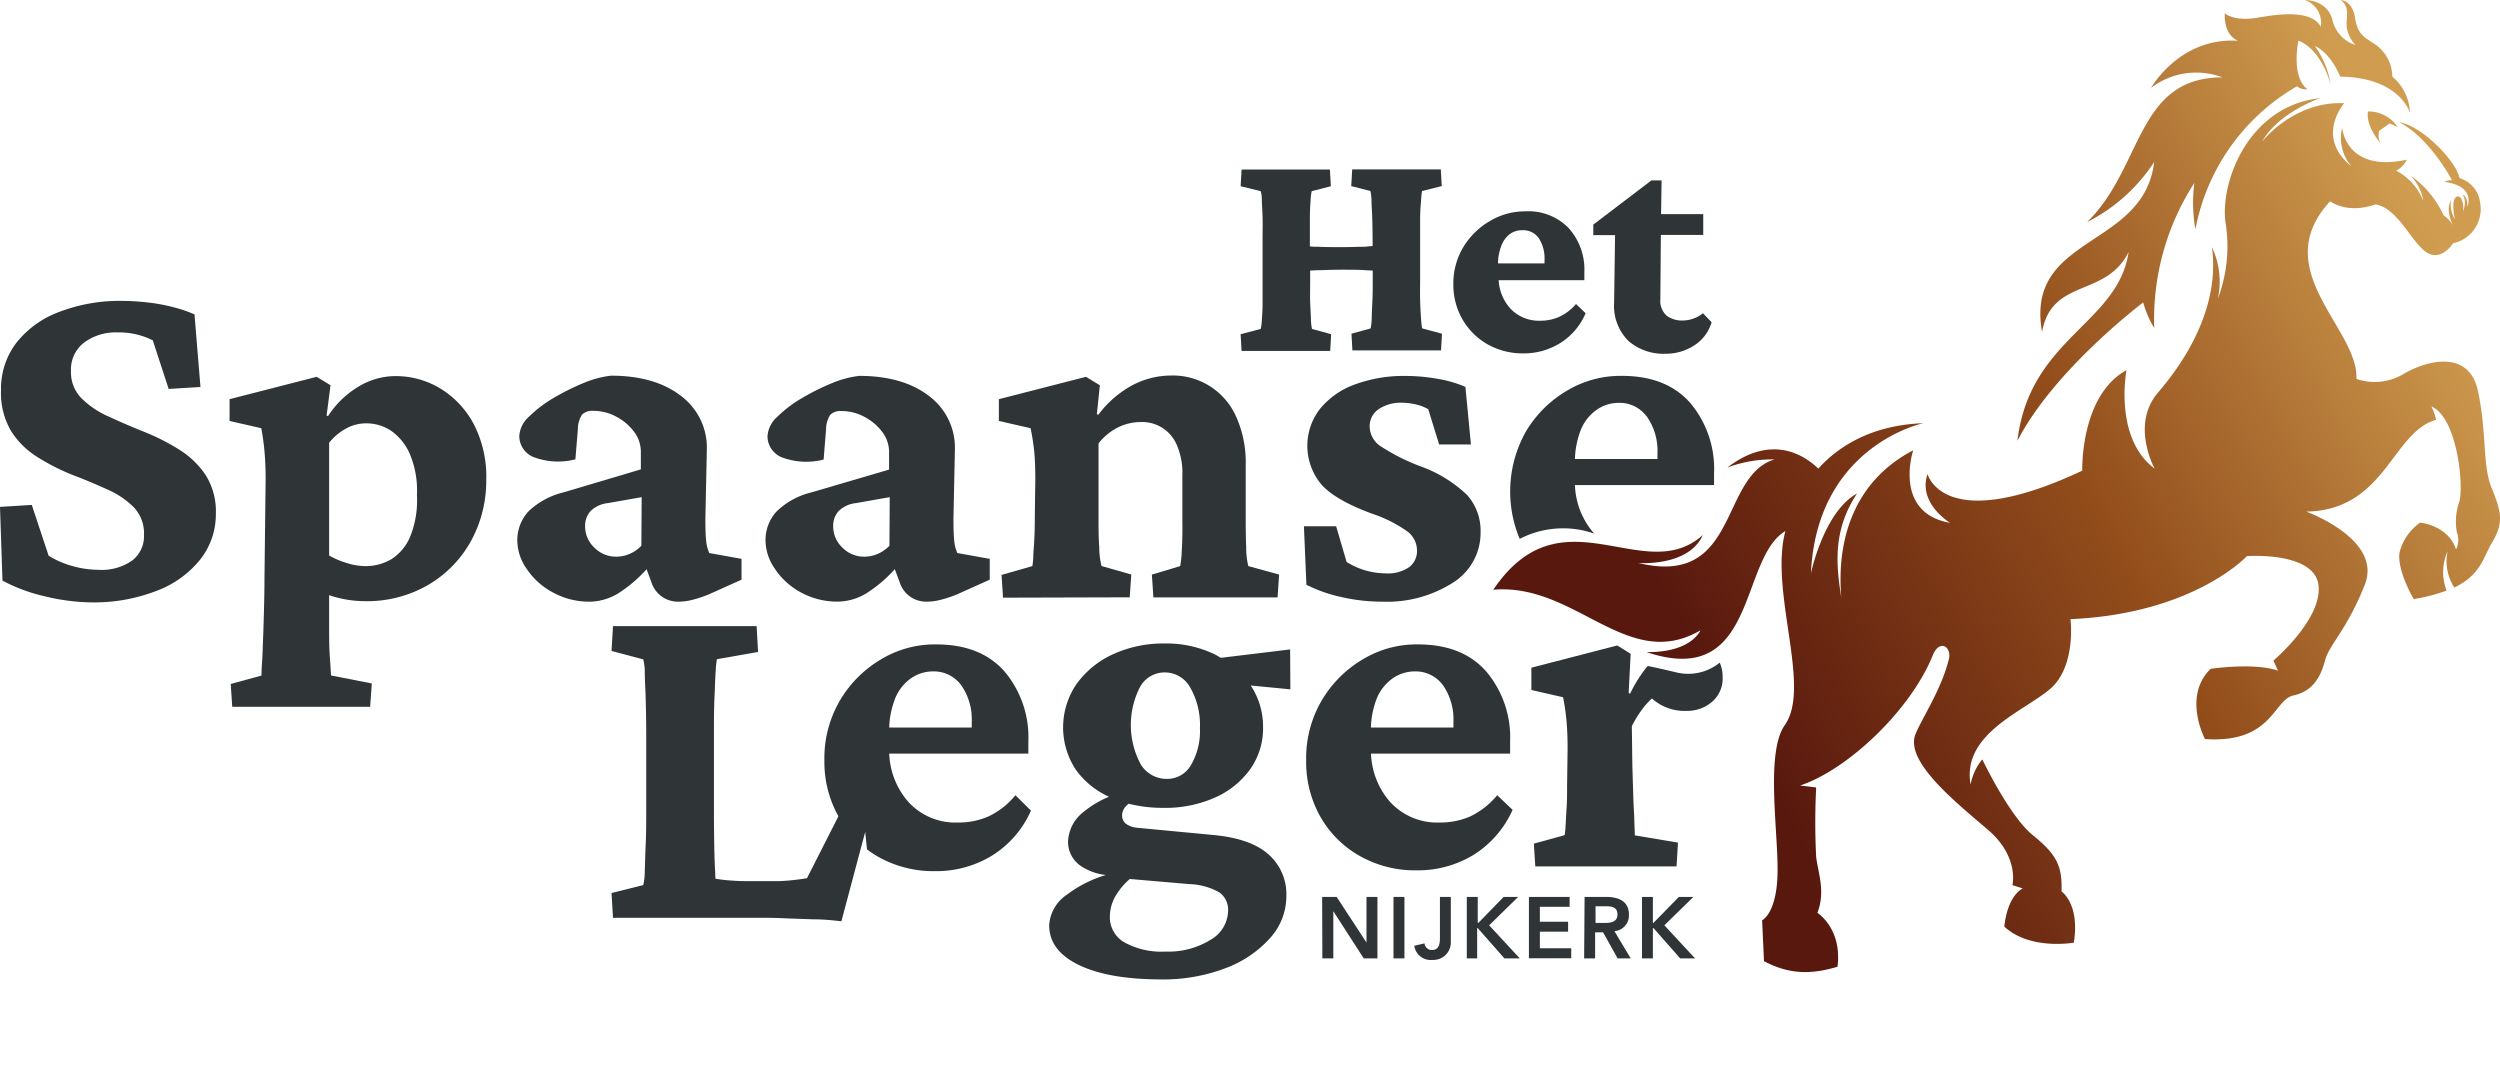
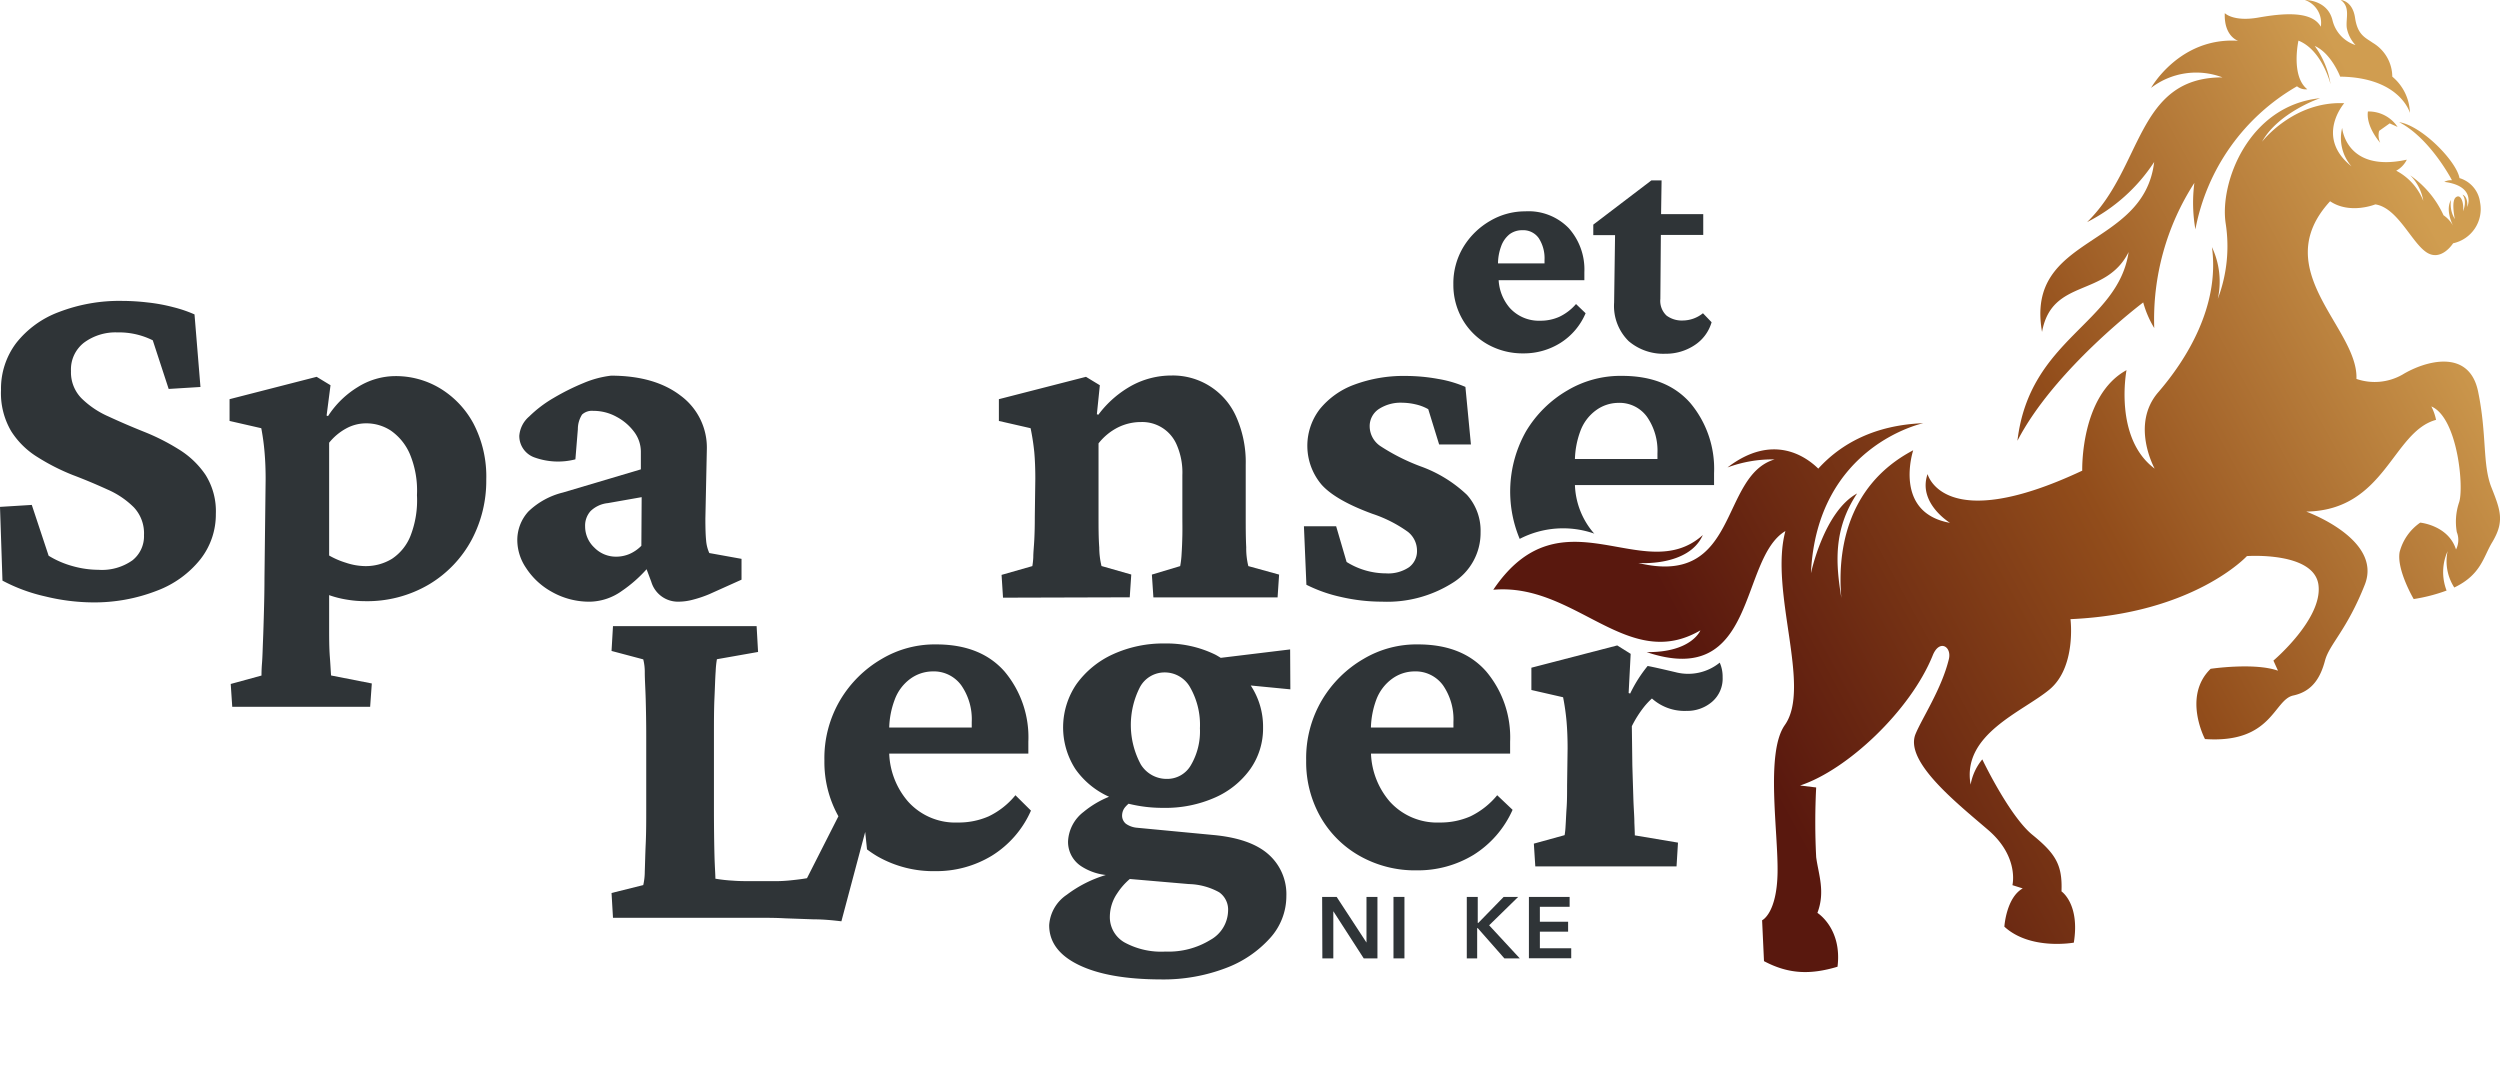
<svg xmlns="http://www.w3.org/2000/svg" xmlns:xlink="http://www.w3.org/1999/xlink" viewBox="0 0 344.46 149.44">
  <defs>
    <style>.cls-1{fill:#2f3437;}.cls-2{fill:url(#Naamloos_verloop_26);}.cls-3{fill:url(#Naamloos_verloop_26-2);}.cls-4{fill:url(#Naamloos_verloop_26-3);}.cls-5{fill:url(#Naamloos_verloop_26-4);}</style>
    <linearGradient id="Naamloos_verloop_26" x1="304.02" y1="149.43" x2="304.03" y2="149.43" gradientUnits="userSpaceOnUse">
      <stop offset="0" stop-color="#d09d50" />
      <stop offset="0.5" stop-color="#924d1b" />
      <stop offset="0.99" stop-color="#59180e" />
    </linearGradient>
    <linearGradient id="Naamloos_verloop_26-2" x1="344.39" y1="48.38" x2="240.56" y2="104.93" xlink:href="#Naamloos_verloop_26" />
    <linearGradient id="Naamloos_verloop_26-3" x1="325.5" y1="13.16" x2="225.17" y2="67.8" xlink:href="#Naamloos_verloop_26" />
    <linearGradient id="Naamloos_verloop_26-4" x1="327.71" y1="17.22" x2="227.38" y2="71.87" xlink:href="#Naamloos_verloop_26" />
  </defs>
  <g id="Laag_2" data-name="Laag 2">
    <g id="Laag_1-2" data-name="Laag 1">
-       <path class="cls-1" d="M195.8,43.93c-.06-.74-.1-1.6-.13-2.57s0-1.9,0-2.75V33c0-.88,0-1.81,0-2.81s.07-1.85.13-2.57a13,13,0,0,1,.13-1.3l2.72-.68-.13-2.3H186.31l-.13,2.3,2.64.68a7,7,0,0,1,.15,1.21c0,.67.07,1.49.1,2.45s.05,2,.05,3v.93c-.41,0-.79.08-1.22.09-.81,0-1.84.05-3.08.05s-2.33,0-3.15-.05c-.41,0-.81,0-1.19-.06V33c0-1.05,0-2.05,0-3s.06-1.78.1-2.45a7,7,0,0,1,.15-1.21l2.64-.68-.13-2.3H171.07l-.13,2.3,2.77.68a4.55,4.55,0,0,1,.15,1.09c0,.63.07,1.44.1,2.42s0,2,0,3.17v5.62c0,1.11,0,2.15,0,3.13s-.06,1.78-.1,2.4a6.39,6.39,0,0,1-.15,1.15l-2.77.73.13,2.3h12.21l.13-2.3-2.64-.73a8.3,8.3,0,0,1-.15-1.25c0-.67-.07-1.48-.1-2.45s0-2,0-3V37.28l1-.05c.85,0,1.95-.07,3.32-.07s2.43,0,3.3.07l1,.05v1.33c0,1,0,2-.05,3S189,43.37,189,44a8.3,8.3,0,0,1-.15,1.25l-2.64.73.13,2.3h12.21l.13-2.3-2.72-.73C195.9,45.12,195.85,44.67,195.8,43.93Z" />
      <path class="cls-1" d="M217.15,41.89a7,7,0,0,1-2.3,1.76,6.36,6.36,0,0,1-2.64.54A5.4,5.4,0,0,1,208,42.4a6.41,6.41,0,0,1-1.51-3.79h11.81V37.5a8.54,8.54,0,0,0-2.15-6.06,7.72,7.72,0,0,0-6-2.32,9.47,9.47,0,0,0-4.81,1.3A10.36,10.36,0,0,0,201.65,34a9.7,9.7,0,0,0-1.4,5.19,9.5,9.5,0,0,0,1.23,4.77,9.23,9.23,0,0,0,3.43,3.45,9.83,9.83,0,0,0,5,1.28A9.47,9.47,0,0,0,215,47.25a8.93,8.93,0,0,0,3.47-4.09ZM208,32.27a2.88,2.88,0,0,1,1.74-.55,2.61,2.61,0,0,1,2.28,1.1,5.08,5.08,0,0,1,.79,3v.47H206.4a7,7,0,0,1,.42-2.32A3.71,3.71,0,0,1,208,32.27Z" />
      <path class="cls-1" d="M234.64,43.16a4.49,4.49,0,0,1-2.77,1,3.51,3.51,0,0,1-2.25-.68,2.78,2.78,0,0,1-.85-2.3l.07-8.81h5.84V29.5h-5.81l.07-4.64h-1.41l-8,6.09V32.4h3l-.13,9.28a6.8,6.8,0,0,0,2,5.32,7.36,7.36,0,0,0,5.07,1.74,7.13,7.13,0,0,0,4-1.17,5.64,5.64,0,0,0,2.36-3.17Z" />
      <path class="cls-1" d="M12.65,83a28.28,28.28,0,0,1-6.4-.82A23.38,23.38,0,0,1,.34,80L0,69.84l4.38-.27,2.32,7A12.67,12.67,0,0,0,10,78a13.36,13.36,0,0,0,3.56.51,7.27,7.27,0,0,0,4.68-1.3,4.23,4.23,0,0,0,1.6-3.48,5.22,5.22,0,0,0-1.4-3.83,11.8,11.8,0,0,0-3.65-2.46c-1.51-.69-3.1-1.36-4.79-2A29.22,29.22,0,0,1,5.2,63a11.31,11.31,0,0,1-3.66-3.59,10.31,10.31,0,0,1-1.4-5.67,10.43,10.43,0,0,1,2.08-6.46A13.42,13.42,0,0,1,8.1,43a23.17,23.17,0,0,1,8.78-1.54,30.38,30.38,0,0,1,3.42.21,23.83,23.83,0,0,1,3.56.65,18,18,0,0,1,2.94,1l.82,10-4.38.27-2.19-6.7a10.41,10.41,0,0,0-4.85-1.09,7.32,7.32,0,0,0-4.61,1.4,4.67,4.67,0,0,0-1.81,3.93,5.11,5.11,0,0,0,1.43,3.73,12.33,12.33,0,0,0,3.73,2.52q2.28,1.06,4.85,2.09a29.79,29.79,0,0,1,4.82,2.43A12.06,12.06,0,0,1,28.3,65.4a9.4,9.4,0,0,1,1.44,5.4,10,10,0,0,1-2.12,6.25,13.89,13.89,0,0,1-6,4.34A23.74,23.74,0,0,1,12.65,83Z" />
      <path class="cls-1" d="M32,97.39l-.21-3.15,4.24-1.16c0-.27,0-.84.07-1.71s.09-1.91.14-3.14.09-2.6.13-4.1.07-3,.07-4.51L36.6,66c0-1.32-.05-2.52-.14-3.59A31.91,31.91,0,0,0,36,59l-4.37-1V55l12-3.08,1.91,1.16L45,57.26l.2.07a12.82,12.82,0,0,1,4.1-4,9.83,9.83,0,0,1,5.2-1.51,11.82,11.82,0,0,1,6.12,1.68,12.69,12.69,0,0,1,4.61,4.85A15.76,15.76,0,0,1,67,66.08a17.32,17.32,0,0,1-2,8.27,15.92,15.92,0,0,1-5.85,6.15,16.73,16.73,0,0,1-8.92,2.33,15,15,0,0,1-2.43-.21A13.61,13.61,0,0,1,45.35,82v4.31c0,1.5,0,2.91.1,4.23s.13,2.17.17,2.53l5.61,1.1L51,97.39ZM50.27,78A6.92,6.92,0,0,0,54,77a6.79,6.79,0,0,0,2.56-3.17,13.48,13.48,0,0,0,.89-5.61,13,13,0,0,0-1-5.71,7.56,7.56,0,0,0-2.6-3.18,6.15,6.15,0,0,0-3.42-1,5.71,5.71,0,0,0-2.76.72A7.78,7.78,0,0,0,45.35,61V76.54a11.22,11.22,0,0,0,2.32,1A8.71,8.71,0,0,0,50.27,78Z" />
      <path class="cls-1" d="M97.73,76.2a5.26,5.26,0,0,1-.44-1.75c-.07-.7-.1-1.69-.1-3l.2-9.5a8.88,8.88,0,0,0-3.59-7.42q-3.58-2.76-9.6-2.77a13.84,13.84,0,0,0-3.76,1,31.9,31.9,0,0,0-4.14,2.06,16.9,16.9,0,0,0-3.38,2.56,3.9,3.9,0,0,0-1.37,2.67,3.14,3.14,0,0,0,2.16,3,9.56,9.56,0,0,0,5.57.24l.34-4.17a3.72,3.72,0,0,1,.58-2,2,2,0,0,1,1.54-.51,6.55,6.55,0,0,1,3.21.82,7.27,7.27,0,0,1,2.43,2.08,4.56,4.56,0,0,1,.92,2.7v2.46L77.57,67.86a10.45,10.45,0,0,0-4.75,2.6,5.82,5.82,0,0,0-1.54,4.17,6.87,6.87,0,0,0,1.2,3.62A9.94,9.94,0,0,0,76,81.53,10.44,10.44,0,0,0,81.4,82.9a7.79,7.79,0,0,0,4.27-1.47,18.64,18.64,0,0,0,3.42-3l.65,1.74A3.82,3.82,0,0,0,93.5,82.9a7.71,7.71,0,0,0,2-.28,16.14,16.14,0,0,0,2.22-.75l4.45-2V77Zm-9.36-1a5.19,5.19,0,0,1-1.64,1.13,4.7,4.7,0,0,1-1.85.37,4.15,4.15,0,0,1-3-1.26,4,4,0,0,1-1.26-2.91,3,3,0,0,1,.75-2.11,4,4,0,0,1,2.39-1.1l4.65-.82Z" />
-       <path class="cls-1" d="M131.91,76.2a5.26,5.26,0,0,1-.44-1.75c-.07-.7-.1-1.69-.1-3l.2-9.5A8.88,8.88,0,0,0,128,54.56q-3.58-2.76-9.6-2.77a13.75,13.75,0,0,0-3.76,1,31.9,31.9,0,0,0-4.14,2.06,16.9,16.9,0,0,0-3.38,2.56,3.9,3.9,0,0,0-1.37,2.67,3.14,3.14,0,0,0,2.16,3,9.56,9.56,0,0,0,5.57.24l.34-4.17a3.72,3.72,0,0,1,.58-2,2,2,0,0,1,1.54-.51,6.55,6.55,0,0,1,3.21.82,7.27,7.27,0,0,1,2.43,2.08,4.56,4.56,0,0,1,.92,2.7v2.46l-10.73,3.15a10.45,10.45,0,0,0-4.75,2.6,5.82,5.82,0,0,0-1.54,4.17,6.87,6.87,0,0,0,1.2,3.62,9.94,9.94,0,0,0,3.48,3.28,10.44,10.44,0,0,0,5.44,1.37,7.79,7.79,0,0,0,4.27-1.47,18.64,18.64,0,0,0,3.42-3l.65,1.74a3.82,3.82,0,0,0,3.76,2.74,7.71,7.71,0,0,0,2-.28,16.14,16.14,0,0,0,2.22-.75l4.45-2V77Zm-9.36-1a5.19,5.19,0,0,1-1.64,1.13,4.7,4.7,0,0,1-1.85.37,4.15,4.15,0,0,1-3-1.26,4,4,0,0,1-1.26-2.91,3,3,0,0,1,.75-2.11,4,4,0,0,1,2.39-1.1l4.65-.82Z" />
      <path class="cls-1" d="M138.2,82.35l-.2-3.14L142.24,78a9.75,9.75,0,0,0,.13-1.23c0-.63.09-1.44.14-2.42s.07-2,.07-3.18l.07-5.2c0-1.41-.05-2.63-.14-3.65A32.4,32.4,0,0,0,142,59l-4.37-1V55l12-3.08,1.91,1.16-.41,4,.21.06a14.37,14.37,0,0,1,4.68-4.06,11.48,11.48,0,0,1,5.36-1.34,9.53,9.53,0,0,1,8.93,5.64,15.4,15.4,0,0,1,1.33,6.67v7c0,1.55,0,3,.07,4.34A10.1,10.1,0,0,0,172,78l4.24,1.17-.21,3.14H158.92l-.21-3.14,3.9-1.17a12.88,12.88,0,0,0,.2-1.77c.05-.73.08-1.55.1-2.46s0-1.78,0-2.6V65.47a9.52,9.52,0,0,0-.79-4.21,5.15,5.15,0,0,0-4.88-3.11,7.12,7.12,0,0,0-3.22.75,8,8,0,0,0-2.66,2.19v10c0,1.55,0,3,.1,4.34a10.94,10.94,0,0,0,.31,2.56l4.1,1.17-.21,3.14Z" />
      <path class="cls-1" d="M190.43,82.9a25.16,25.16,0,0,1-5.67-.65A20.1,20.1,0,0,1,180,80.57l-.34-8.06h4.44l1.44,4.92a10.26,10.26,0,0,0,5.4,1.57,5.14,5.14,0,0,0,3.21-.85,2.76,2.76,0,0,0,1.09-2.29A3.3,3.3,0,0,0,194,73.29a18.13,18.13,0,0,0-4.89-2.49q-5.06-1.85-7-4a8.29,8.29,0,0,1-.27-10.42A11,11,0,0,1,186.6,53a19.47,19.47,0,0,1,7.11-1.2,25,25,0,0,1,4.44.41,16.14,16.14,0,0,1,3.76,1.1l.76,7.93h-4.38l-1.5-4.86a6.2,6.2,0,0,0-1.68-.65,8.57,8.57,0,0,0-1.88-.24,5.49,5.49,0,0,0-3.28.89,2.82,2.82,0,0,0-1.23,2.4,3.31,3.31,0,0,0,1.5,2.7,28,28,0,0,0,5.47,2.76,18.22,18.22,0,0,1,6.43,3.94A7.37,7.37,0,0,1,204,73.33a8.08,8.08,0,0,1-3.79,6.94A16.89,16.89,0,0,1,190.43,82.9Z" />
      <path class="cls-1" d="M219.68,73.53l-.13-.13A10.69,10.69,0,0,1,217,66.83h19.17V65.19a14.08,14.08,0,0,0-3.28-9.67q-3.28-3.72-9.36-3.73a14.32,14.32,0,0,0-7.56,2,16,16,0,0,0-5.71,5.64,16.88,16.88,0,0,0-.87,14.82A13,13,0,0,1,219.68,73.53Zm-1.94-14.11a6.16,6.16,0,0,1,2.19-2.91,5.25,5.25,0,0,1,3-1,4.67,4.67,0,0,1,4,1.92,8.19,8.19,0,0,1,1.44,5.06v.75H217A12,12,0,0,1,217.74,59.42Z" />
      <path class="cls-1" d="M139.91,109.57a10.75,10.75,0,0,1-3.69,2.91,10.29,10.29,0,0,1-4.24.85,8.74,8.74,0,0,1-6.9-2.93,10.69,10.69,0,0,1-2.56-6.57h19.17v-1.64a14.08,14.08,0,0,0-3.28-9.67q-3.28-3.72-9.37-3.73a14.29,14.29,0,0,0-7.55,2,16,16,0,0,0-5.71,5.64,15.73,15.73,0,0,0-2.19,8.37,15.3,15.3,0,0,0,1.93,7.67L111.19,121q-.75.14-2,.27a21.32,21.32,0,0,1-2.63.14H104c-1.18,0-2.2,0-3-.07a20.75,20.75,0,0,1-2.43-.27c0-.59-.09-1.7-.13-3.32s-.07-3.75-.07-6.39v-10c0-1.91,0-3.63.07-5.16s.1-2.77.17-3.73a12.34,12.34,0,0,1,.17-1.64l5.67-1-.2-3.56H84.46l-.2,3.42,4.37,1.16a7.09,7.09,0,0,1,.21,1.78c0,1,.09,2.27.13,3.79s.07,3.18.07,5v10c0,1.69,0,3.29-.07,4.82s-.09,2.8-.13,3.83a8.49,8.49,0,0,1-.21,1.88l-4.37,1.09.2,3.42h20.71c.73,0,1.72,0,3,.07l3.93.14c1.37,0,2.64.13,3.83.27l2.8-10.52h0l.48-1.79.25,2.4a14.41,14.41,0,0,0,1.5,1,15.51,15.51,0,0,0,7.9,2,14.72,14.72,0,0,0,7.79-2.12,13.88,13.88,0,0,0,5.4-6.22ZM123.27,96.42a6.2,6.2,0,0,1,2.18-2.91,5.3,5.3,0,0,1,3-1,4.68,4.68,0,0,1,4,1.92,8.19,8.19,0,0,1,1.44,5.06v.75H122.52A11.76,11.76,0,0,1,123.27,96.42Z" />
      <path class="cls-1" d="M177.76,89.48l-9.56,1.16c-.25-.15-.5-.31-.77-.45a15.28,15.28,0,0,0-6.9-1.53,16.69,16.69,0,0,0-7.21,1.5,12.65,12.65,0,0,0-5,4.1,10.58,10.58,0,0,0-.13,11.73,11.32,11.32,0,0,0,4.62,3.79,13.34,13.34,0,0,0-3.5,2.08,5.43,5.43,0,0,0-2.15,4.07,4,4,0,0,0,1.92,3.49,7.75,7.75,0,0,0,3.29,1.14,17,17,0,0,0-5.38,2.72,5.46,5.46,0,0,0-2.43,4.2q0,3.49,4.07,5.47t11.31,2a24.18,24.18,0,0,0,8.89-1.54,15.51,15.51,0,0,0,6.15-4.14,8.61,8.61,0,0,0,2.26-5.81,7.31,7.31,0,0,0-2.46-5.74q-2.46-2.19-7.59-2.67l-10.53-1a3.11,3.11,0,0,1-1.53-.55,1.45,1.45,0,0,1-.52-1.23,1.82,1.82,0,0,1,.48-1.13,3.89,3.89,0,0,1,.41-.4,19.42,19.42,0,0,0,4.79.57,16.83,16.83,0,0,0,7.14-1.43,11.83,11.83,0,0,0,4.85-3.93,9.7,9.7,0,0,0,1.75-5.71,10.27,10.27,0,0,0-1.7-5.79l5.46.53Zm-13.95,32.33a9.08,9.08,0,0,1,4.17,1.13,2.91,2.91,0,0,1,1.23,2.56,4.7,4.7,0,0,1-2.43,4,11,11,0,0,1-6.18,1.61,10.55,10.55,0,0,1-5.68-1.27,4,4,0,0,1-2-3.59,5.75,5.75,0,0,1,1-3.14,9.11,9.11,0,0,1,1.75-2Zm.27-16.37a3.76,3.76,0,0,1-3.28,1.88,4.17,4.17,0,0,1-3.62-2,11.45,11.45,0,0,1-.1-10.67,3.85,3.85,0,0,1,3.38-2A4,4,0,0,1,164,94.74a10.4,10.4,0,0,1,1.33,5.61A9.19,9.19,0,0,1,164.08,105.44Z" />
      <path class="cls-1" d="M206.29,109.57a10.94,10.94,0,0,1-3.69,2.91,10.29,10.29,0,0,1-4.24.85,8.78,8.78,0,0,1-6.91-2.93,10.75,10.75,0,0,1-2.55-6.57h19.17v-1.64a14.08,14.08,0,0,0-3.29-9.67q-3.27-3.72-9.36-3.73a14.26,14.26,0,0,0-7.55,2,16,16,0,0,0-5.71,5.64,15.73,15.73,0,0,0-2.19,8.37,15.27,15.27,0,0,0,1.95,7.72,14.29,14.29,0,0,0,5.4,5.4,15.47,15.47,0,0,0,7.89,2,14.75,14.75,0,0,0,7.8-2.12,14,14,0,0,0,5.4-6.22ZM191.83,93.51a5.27,5.27,0,0,1,3-1,4.68,4.68,0,0,1,4,1.92,8.25,8.25,0,0,1,1.43,5.06v.75H188.89a12,12,0,0,1,.75-3.86A6.28,6.28,0,0,1,191.83,93.51Z" />
      <path class="cls-1" d="M230.87,92.62c-1.83-.43-3-.7-3.85-.86a19,19,0,0,0-2.41,3.8l-.21-.07.28-5.4-1.85-1.16L211,92v3.07l4.37,1a31.91,31.91,0,0,1,.48,3.38c.09,1.07.14,2.29.14,3.66l-.07,5.13c0,1.09,0,2.13-.07,3.11s-.09,1.8-.14,2.46a10,10,0,0,1-.13,1.26l-4.24,1.17.2,3.14H231l.2-3.28-5.95-1q0-.41-.06-1.74c0-.89-.1-2-.14-3.35s-.09-2.86-.14-4.55l-.07-5.4a15.31,15.31,0,0,1,1.68-2.66,10.08,10.08,0,0,1,1.09-1.16,6.72,6.72,0,0,0,4.75,1.71,5.26,5.26,0,0,0,3.52-1.24,4.2,4.2,0,0,0,1.47-3.41,4.71,4.71,0,0,0-.4-2A6.89,6.89,0,0,1,230.87,92.62Z" />
      <path class="cls-1" d="M182.17,123.58h2l4.11,6.29,0,0h0l0,0v-6.29h1.51v8.47H187.9l-4.19-6.5h0v6.5h-1.51Z" />
      <path class="cls-1" d="M192,123.58h1.51v8.47H192Z" />
-       <path class="cls-1" d="M199.9,129.7a2.41,2.41,0,0,1-2.54,2.56,2.27,2.27,0,0,1-2.49-1.95l1.41-.33a1,1,0,0,0,1,.92c.86,0,1.12-.62,1.12-1.64v-5.68h1.5Z" />
      <path class="cls-1" d="M202.1,123.58h1.51v3.59h.07l3.5-3.59h2l-4,3.91,4.22,4.56h-2.12l-3.67-4.17h-.08v4.17H202.1Z" />
      <path class="cls-1" d="M210.66,123.58h5.61v1.36h-4.1V127h3.89v1.37h-3.89v2.29h4.32v1.37h-5.83Z" />
-       <path class="cls-1" d="M218.33,123.58h2.95c1.63,0,3.16.52,3.16,2.43a2.17,2.17,0,0,1-2,2.29l2.25,3.75h-1.81l-2-3.59h-1.1v3.59h-1.51Zm2.68,3.59c.85,0,1.85-.08,1.85-1.18s-.94-1.12-1.71-1.12h-1.31v2.3Z" />
-       <path class="cls-1" d="M226.24,123.58h1.5v3.59h.07l3.51-3.59h2l-4,3.91,4.23,4.56H231.5l-3.67-4.17h-.09v4.17h-1.5Z" />
      <path class="cls-2" d="M304,149.44Z" />
      <path class="cls-3" d="M343.28,67.16c-1.26-3.18-.6-7.23-1.84-13.22s-7.33-4.2-10.41-2.33a7.72,7.72,0,0,1-6.35.6c.29-7-12.34-15-3.63-24.48,2.75,1.85,6.23.43,6.23.43,3.05.46,4.94,5.15,7,6.57S338,33.52,338,33.52a4.82,4.82,0,0,0,3.71-5.65,4,4,0,0,0-2.83-3.33c-.43-2.35-5.19-7.22-8.32-7.71,4.29,2.22,7.28,8,7.28,8a2,2,0,0,0-1.06.23c4.48.58,3.17,3.46,3.17,3.46.11-1.52-.66-1.7-.66-1.7.7.86.08,2.29.08,2.29.14-1.25-.33-2.45-1-1.92s-.13,3-.13,3a3.9,3.9,0,0,1-.53-2.64c-.72,1.25,0,2.93.26,3.52a4.12,4.12,0,0,0-1.29-1.41,13.55,13.55,0,0,0-4.59-5.5,6.48,6.48,0,0,1,1.8,3.51,8,8,0,0,0-3.73-4.15A3.45,3.45,0,0,0,331.62,22c-8.4,1.83-8.91-4.38-8.91-4.38A5.94,5.94,0,0,0,324,22.92c-5.08-4.05-1-8.7-1-8.7-7-.32-11.33,5.31-11.33,5.31,2.26-4.05,8-6,8-6-9.83,1-13.89,11.62-13,17.3a20.45,20.45,0,0,1-1.09,10.34,11.12,11.12,0,0,0-.81-7.12c1.11,8.15-3.54,15.53-7.4,20s-.49,10.52-.49,10.52C291.2,60.36,293,51,293,51c-6.4,3.5-6.1,13.85-6.1,13.85-19.15,9-21.31.47-21.31.47-1.39,4,3.09,6.72,3.09,6.72-7.91-1.41-5.07-10-5.07-10-9.68,5.09-10.39,14.83-9.9,20.34-.76-4.67-1.16-9.38,2.17-14.39-4.59,2.51-6.36,11-6.36,11C250.32,61.38,265,58.31,265,58.31c-6.65.25-11.33,2.8-14.47,6.26-1.71-1.68-6.28-4.94-12.51-.16a17.77,17.77,0,0,1,6.49-1.11c-7.64,2.29-4.81,17.65-18.78,14.27,0,0,6.93.56,8.89-3.85-8.12,7.3-19.44-6.44-28.87,7.54,11.34-1,18.49,11.47,28.54,5.59,0,0-1.2,3.07-7.42,3C242.17,95,239.58,77,246,73.17c-2.24,8.3,3.64,21.48-.08,26.73-2.68,3.8-.91,14.64-1,20.31s-2.13,6.59-2.13,6.59l.26,5.63c3.45,1.83,6.45,1.87,10.13.77.66-5.28-2.77-7.42-2.77-7.42,1.11-2.92.15-5.29-.17-7.68a94.18,94.18,0,0,1,0-9.6l-2.22-.27c6.49-2.13,15.21-10.32,18.28-17.93.92-2.28,2.65-1.21,2.22.53-1,4.1-3.68,8.1-4.59,10.31-1.55,3.78,5.68,9.5,10,13.21s3.35,7.61,3.35,7.61l1.42.45c-2.28,1.28-2.53,5.27-2.53,5.27,3.58,3.29,9.57,2.2,9.57,2.2.86-5.34-1.7-7.06-1.7-7.06.15-3.65-.81-5.19-4-7.79s-6.91-10.4-6.91-10.4a7.49,7.49,0,0,0-1.61,3.48c-1.24-6.93,7.12-10,10.86-13.1s2.9-9.7,2.9-9.7c17-.75,24.31-8.69,24.31-8.69s9.28-.66,9.86,4-6.21,10.4-6.21,10.4l.63,1.39c-3.25-1.15-9.28-.26-9.28-.26-3.9,3.8-.78,9.68-.78,9.68,9.26.64,9.45-5.42,12.16-6s3.78-2.57,4.38-4.82,3-4.18,5.48-10.45-8.07-10.07-8.07-10.07c10.91-.18,11.85-11,17.89-12.64A7.2,7.2,0,0,0,335,56c3.65,1.55,4.53,11.3,3.81,13.26a8.31,8.31,0,0,0-.3,4.06,2.9,2.9,0,0,1-.11,2.39c-1.06-3.33-4.93-3.7-4.93-3.7a7.07,7.07,0,0,0-2.84,4.06c-.43,2.45,1.94,6.47,1.94,6.47a23.36,23.36,0,0,0,4.53-1.17,7.06,7.06,0,0,1,.14-5.42,6.71,6.71,0,0,0,.92,5c3.74-1.79,4-4.25,5.26-6.29C345.09,71.83,344.54,70.34,343.28,67.16ZM254.36,86.41h0Z" />
      <path class="cls-4" d="M295.3,41.67a14,14,0,0,0,1.52,3.53,34.62,34.62,0,0,1,5.53-20,21.22,21.22,0,0,0,.14,6.4,28.92,28.92,0,0,1,14-19.71,1.93,1.93,0,0,0,1.42.41c-2.3-1.81-1.22-6.7-1.22-6.7,3.27,1.3,4.42,6,4.42,6a12,12,0,0,0-2.18-5.27c2.28,1,3.51,4.23,3.51,4.23,8.28.11,9.61,5,9.61,5a6.74,6.74,0,0,0-2.43-5,5.47,5.47,0,0,0-2.69-4.66c-1-.71-2.09-1.06-2.44-3.44S322.52,0,322.52,0c1.37,1,.66,2.54.83,3.85a4.73,4.73,0,0,0,1.2,2.36,4.77,4.77,0,0,1-3.18-3.46C320.66-.06,317.58,0,317.58,0a3.34,3.34,0,0,1,2.19,3.68c-1.24-2.2-5.14-1.87-8.6-1.26s-4.63-.61-4.63-.61c-.13,3.22,1.84,3.81,1.84,3.81-8.07-.53-12,6.49-12,6.49a10.22,10.22,0,0,1,9.83-1.45c-11.9,0-10.92,12.43-18.64,19.94a23.93,23.93,0,0,0,9.24-8.28c-1.42,12-17.81,10-15.45,23.41,1.36-7.46,8.78-4.69,11.93-11-1.48,9.91-13.65,11.87-15.32,26C283.08,50.85,295.3,41.67,295.3,41.67Z" />
      <path class="cls-5" d="M329.26,17l1.09.49a4.79,4.79,0,0,0-4.09-2.13c-.29,2.1,1.7,4.32,1.7,4.32a2.42,2.42,0,0,1-.15-1.65Z" />
    </g>
  </g>
</svg>